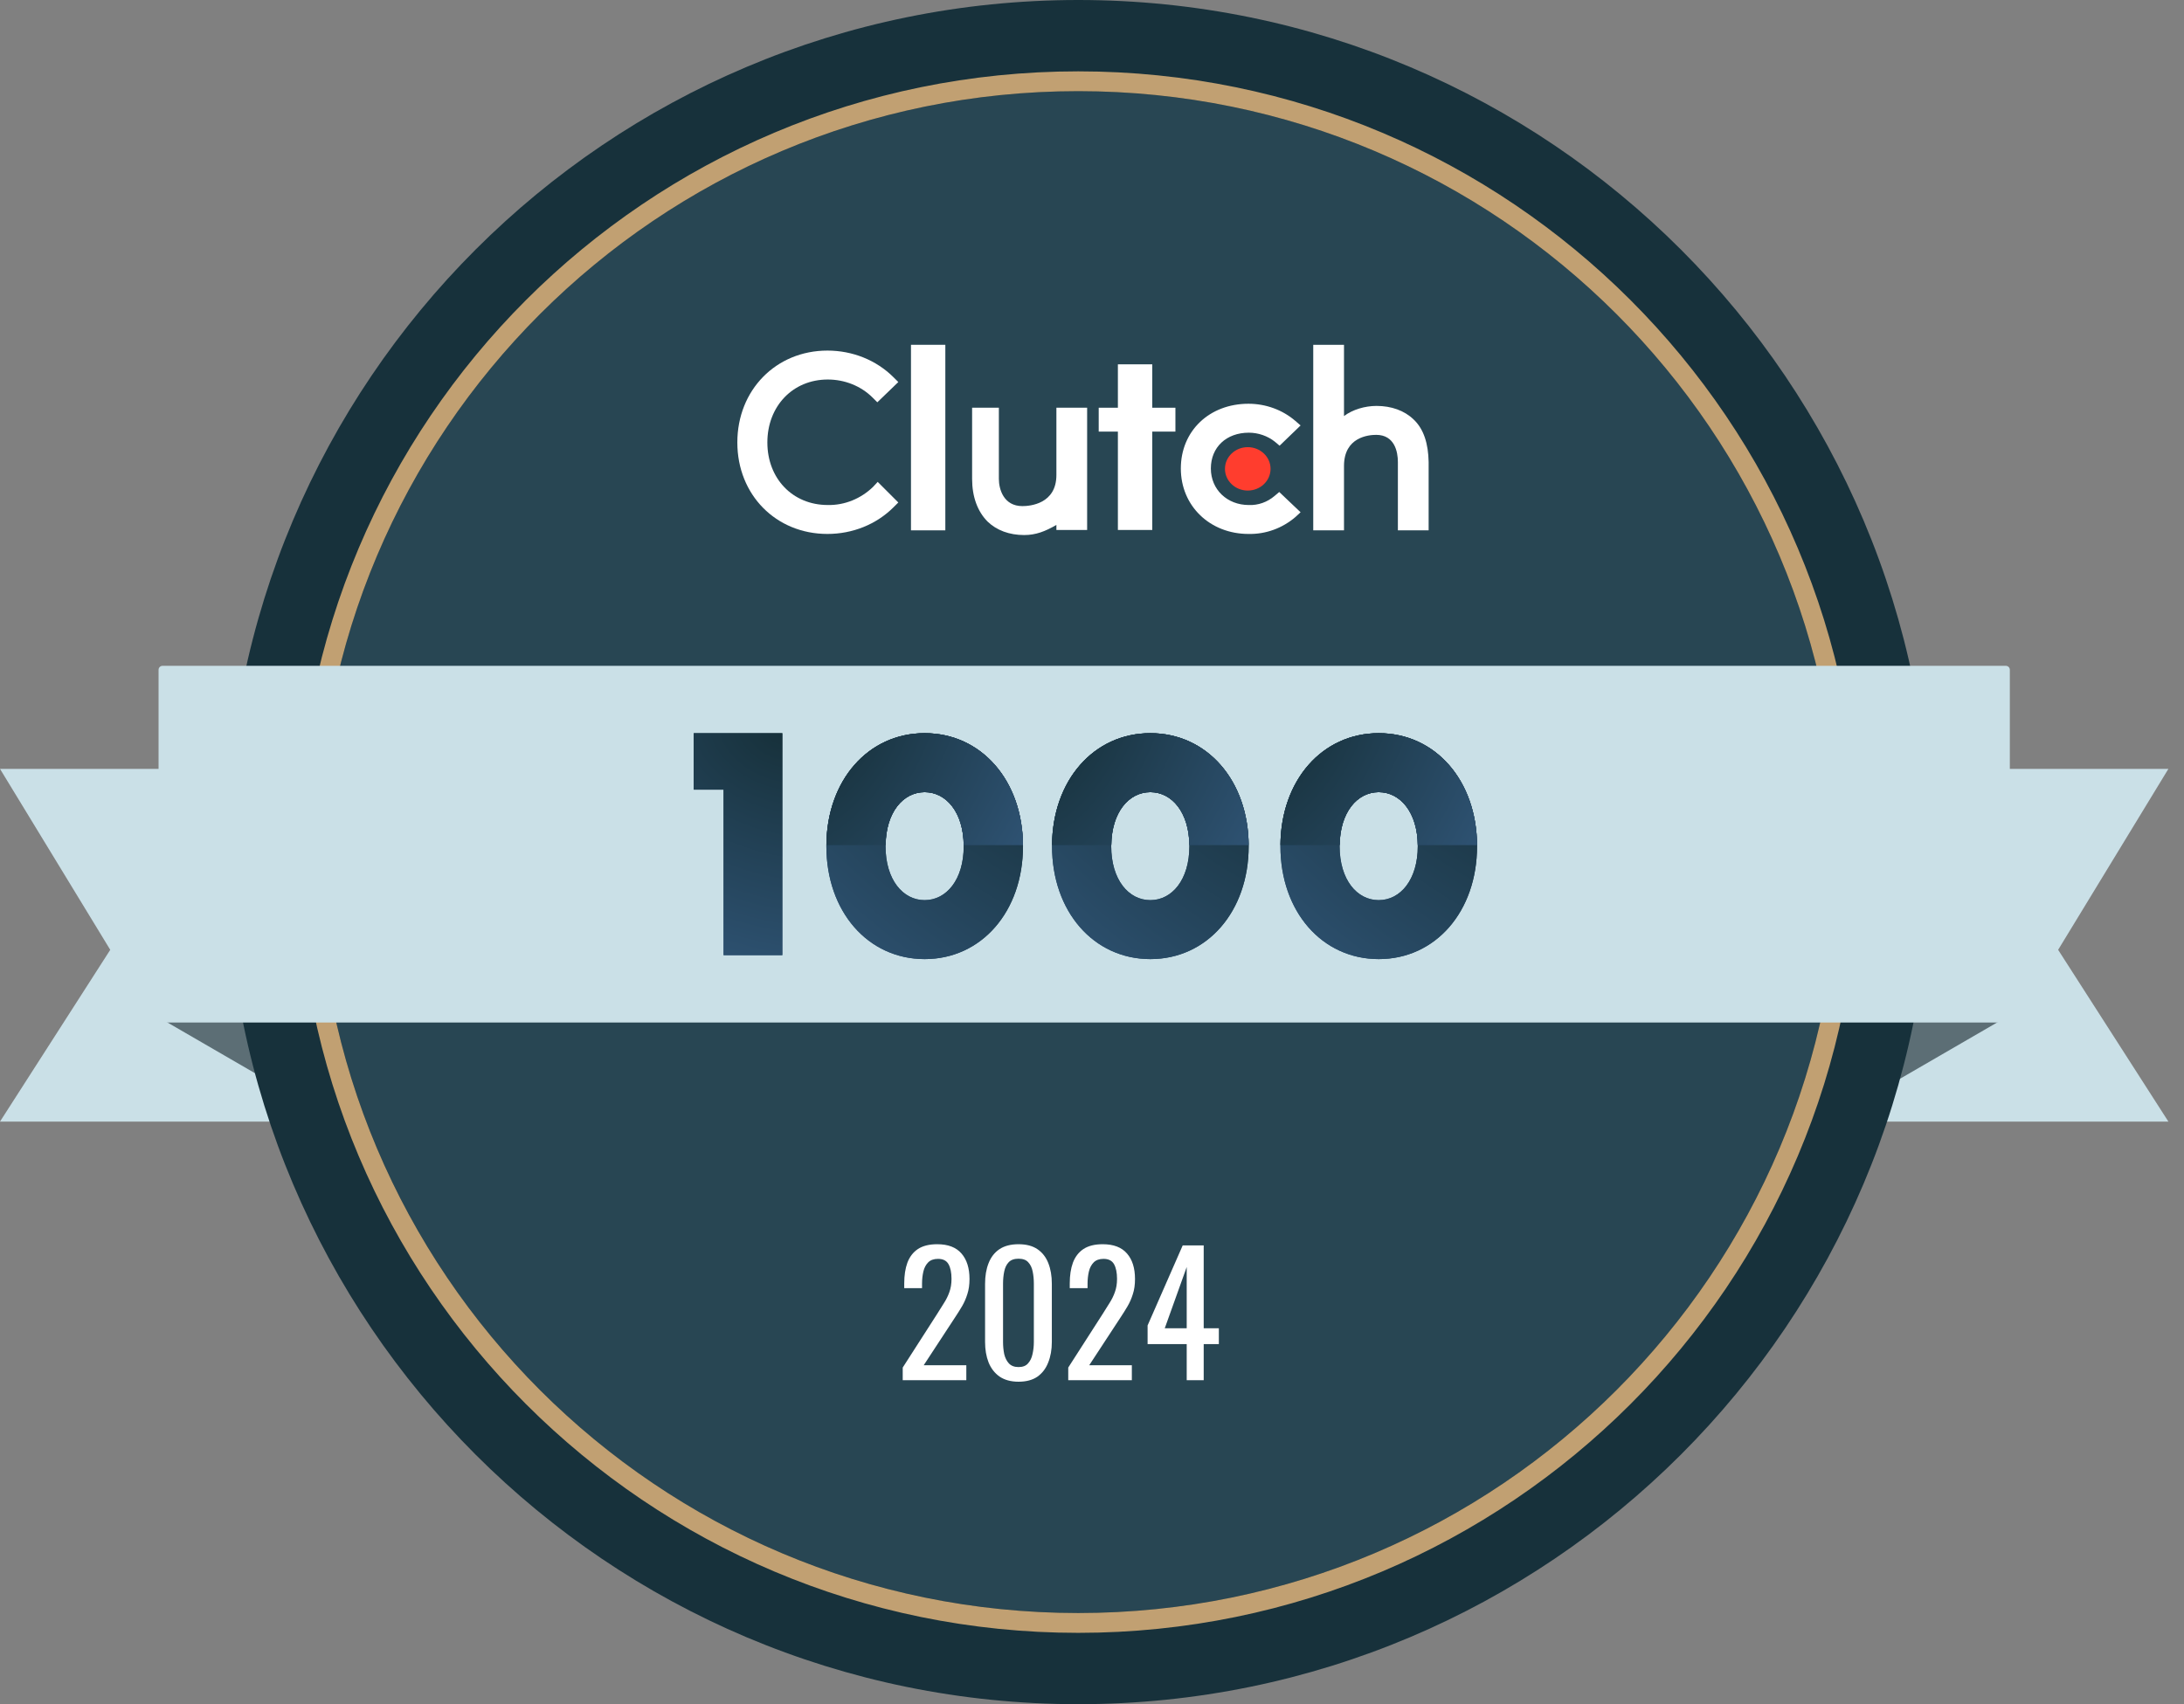
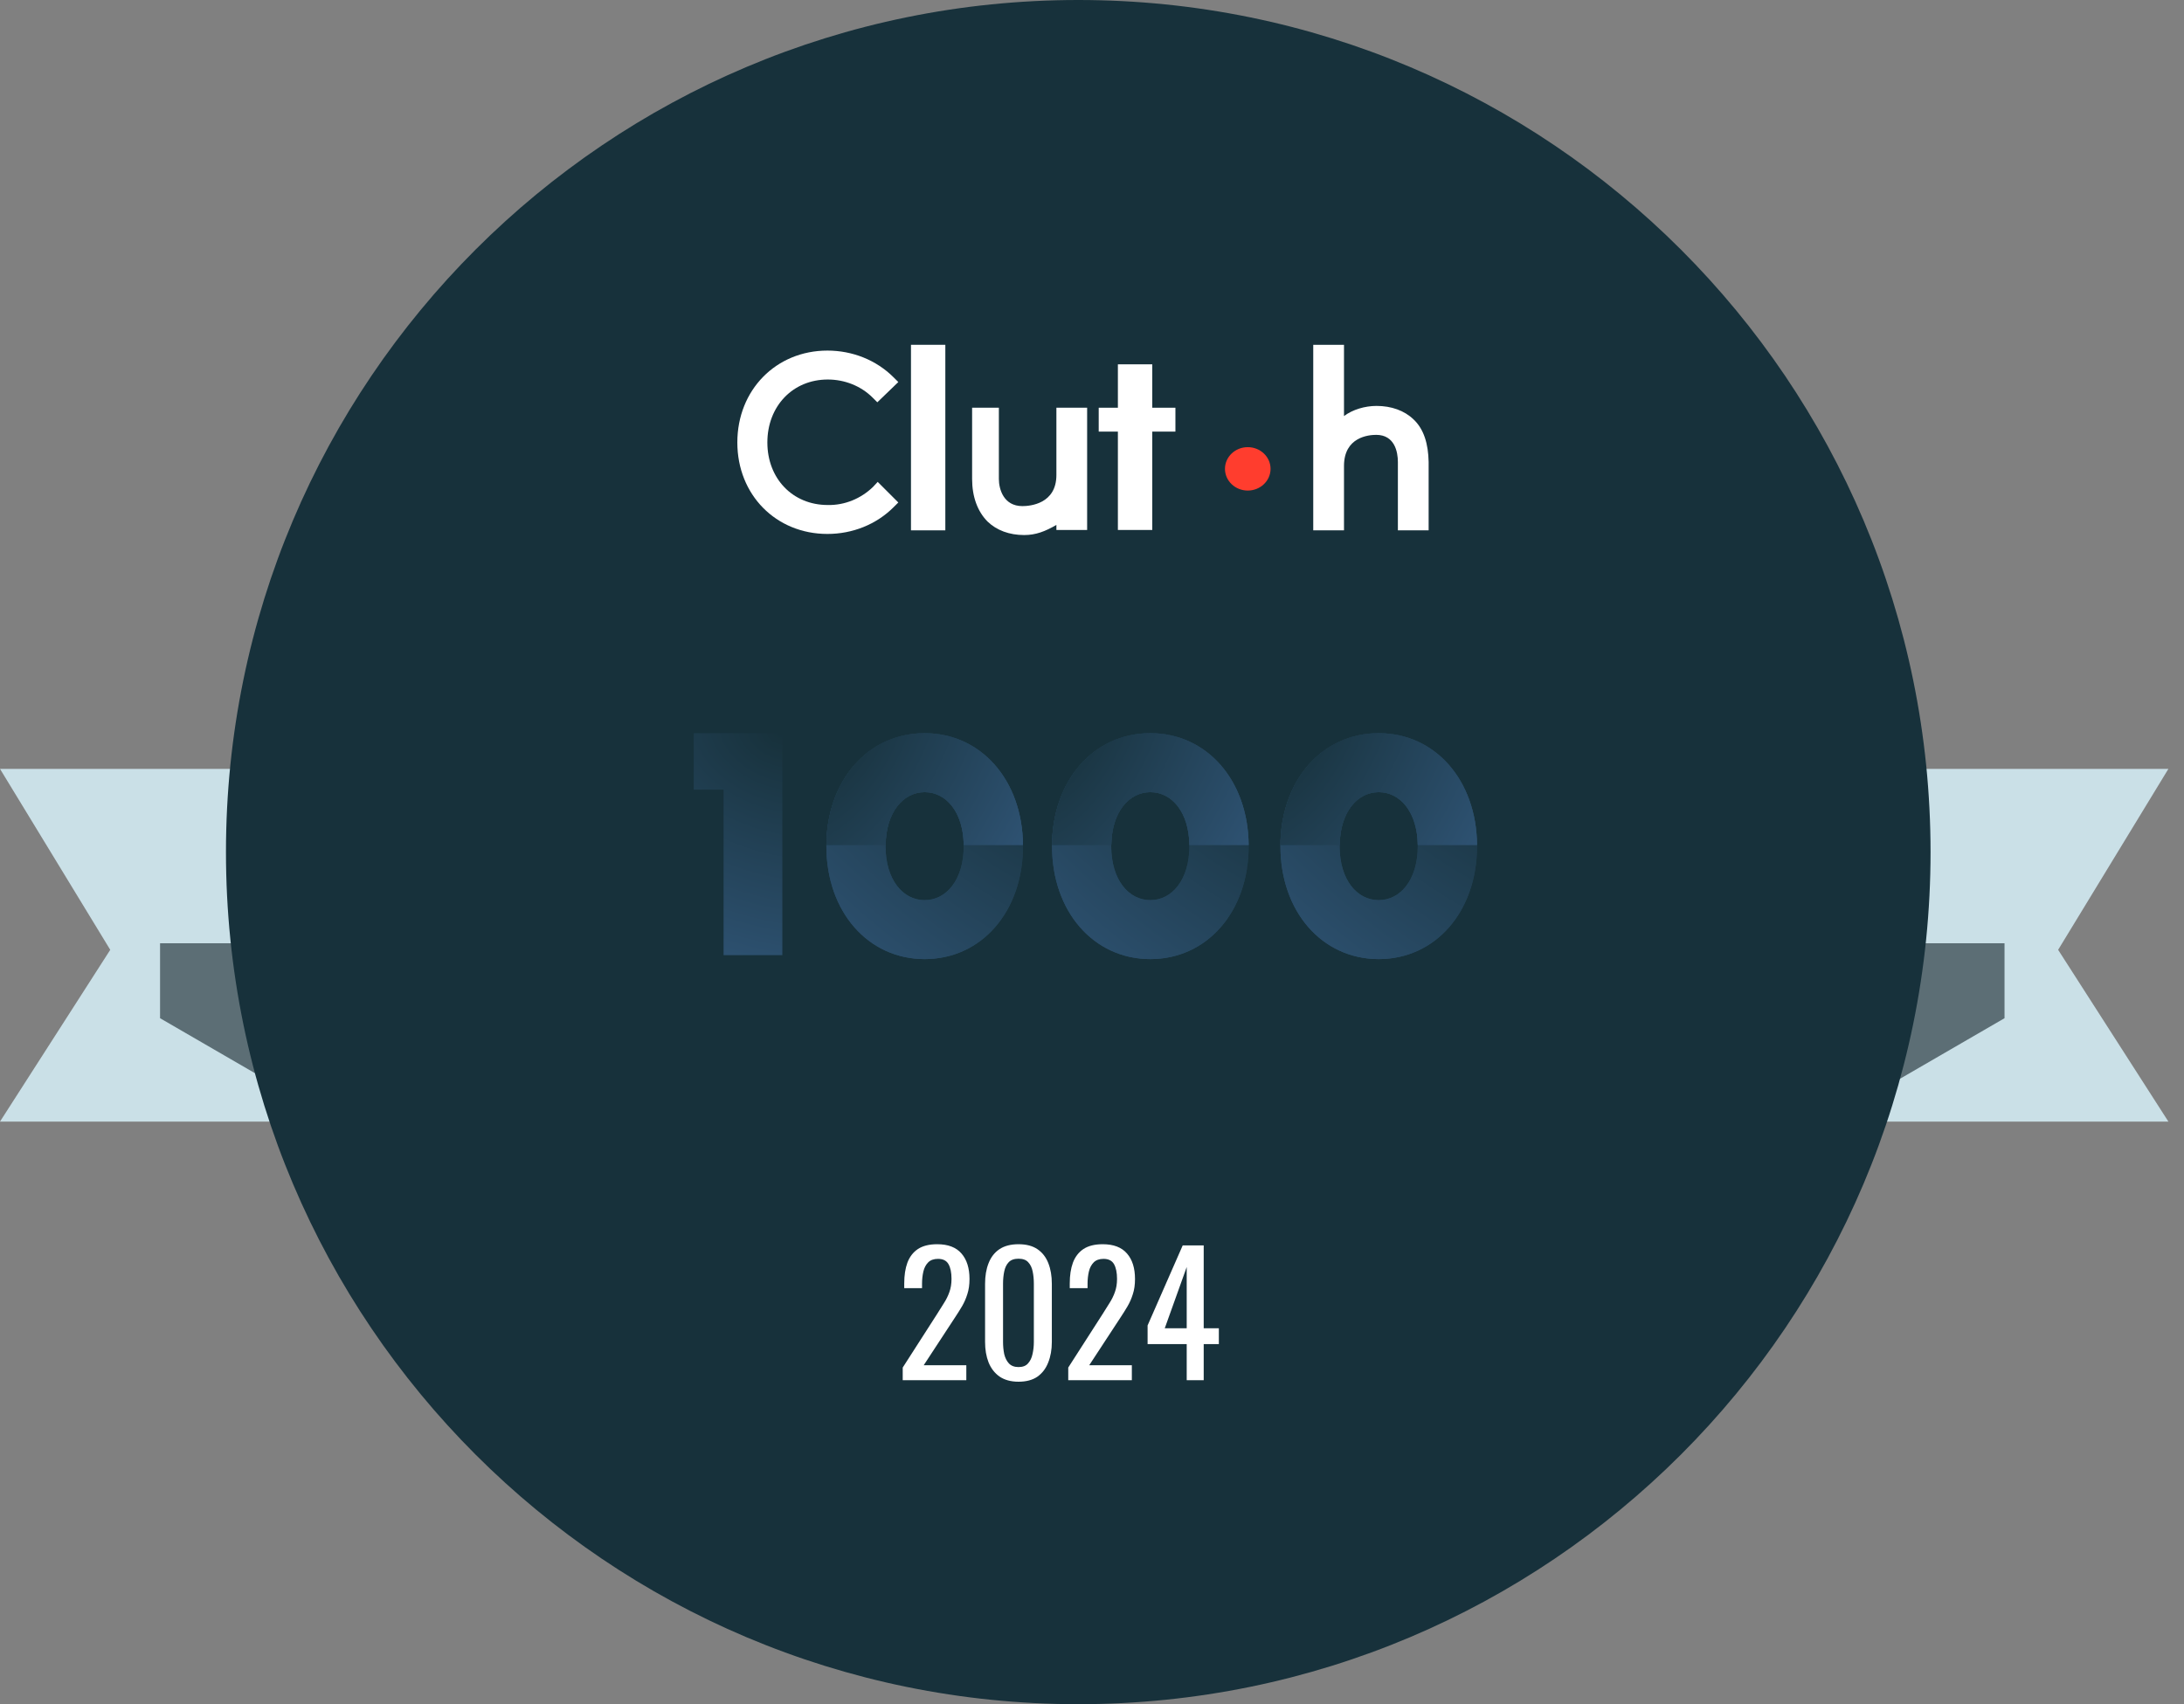
<svg xmlns="http://www.w3.org/2000/svg" width="123" height="96" viewBox="0 0 123 96" fill="none">
  <rect x="0" y="0" width="123" height="96" fill="#808080" stroke="none" />
  <g clip-path="url(#clip0_443_21635)">
    <path fill-rule="evenodd" clip-rule="evenodd" d="M104.522 63.181H122.121L115.912 53.505L122.121 43.312H104.522V63.181Z" fill="#CAE0E7" />
    <path fill-rule="evenodd" clip-rule="evenodd" d="M17.599 63.181H0L6.209 53.505L0 43.312H17.599V63.181Z" fill="#CAE0E7" />
    <path d="M9.014 57.357L20.604 64.074L16.491 53.135H9.014V57.357Z" fill="#5C6E75" />
    <path d="M112.892 57.357L101.302 64.074L105.415 53.135H112.892V57.357Z" fill="#5C6E75" />
    <path d="M60.726 96C87.235 96 108.726 74.51 108.726 48C108.726 21.49 87.235 0 60.726 0C34.216 0 12.726 21.49 12.726 48C12.726 74.51 34.216 96 60.726 96Z" fill="#17313B" />
-     <path d="M60.725 90.865C84.399 90.865 103.591 71.674 103.591 48C103.591 24.326 84.399 5.135 60.725 5.135C37.052 5.135 17.86 24.326 17.86 48C17.86 71.674 37.052 90.865 60.725 90.865Z" fill="#284653" />
-     <path d="M60.725 91.423C84.707 91.423 104.149 71.982 104.149 48C104.149 24.018 84.707 4.577 60.725 4.577C36.744 4.577 17.302 24.018 17.302 48C17.302 71.982 36.744 91.423 60.725 91.423Z" stroke="#C1A072" stroke-width="1.116" />
-     <path fill-rule="evenodd" clip-rule="evenodd" d="M8.93 57.377C8.93 57.5 9.03 57.6 9.153 57.6H112.967C113.091 57.6 113.191 57.5 113.191 57.377V37.73C113.191 37.607 113.091 37.507 112.967 37.507H9.153C9.03 37.507 8.93 37.607 8.93 37.73V57.377Z" fill="#CAE0E7" />
    <path d="M46.54 47.665C46.54 43.981 48.882 41.302 52.077 41.302C55.272 41.302 57.614 43.981 57.614 47.665C57.614 51.349 55.272 54.028 52.077 54.028C48.882 54.028 46.54 51.349 46.54 47.665ZM54.275 47.665C54.275 45.769 53.294 44.623 52.074 44.623C50.854 44.623 49.872 45.769 49.872 47.665C49.872 49.561 50.854 50.707 52.074 50.707C53.294 50.707 54.275 49.561 54.275 47.665Z" fill="url(#paint0_radial_443_21635)" />
    <path d="M46.54 47.665C46.54 43.981 48.882 41.302 52.077 41.302C55.272 41.302 57.614 43.981 57.614 47.665C57.614 51.349 55.272 54.028 52.077 54.028C48.882 54.028 46.54 51.349 46.54 47.665ZM54.275 47.665C54.275 45.769 53.294 44.623 52.074 44.623C50.854 44.623 49.872 45.769 49.872 47.665C49.872 49.561 50.854 50.707 52.074 50.707C53.294 50.707 54.275 49.561 54.275 47.665Z" fill="url(#paint1_radial_443_21635)" />
    <path d="M52.077 41.302C55.25 41.302 57.58 43.947 57.611 47.595H54.275C54.251 45.742 53.281 44.623 52.077 44.623C50.872 44.623 49.903 45.742 49.878 47.595H46.542C46.573 43.944 48.9 41.302 52.077 41.302Z" fill="url(#paint2_radial_443_21635)" />
    <path d="M52.077 41.302C55.25 41.302 57.58 43.947 57.611 47.595H54.275C54.251 45.742 53.281 44.623 52.077 44.623C50.872 44.623 49.903 45.742 49.878 47.595H46.542C46.573 43.944 48.9 41.302 52.077 41.302Z" fill="url(#paint3_radial_443_21635)" />
    <path d="M59.249 47.665C59.249 43.981 61.592 41.302 64.787 41.302C67.982 41.302 70.324 43.981 70.324 47.665C70.324 51.349 67.982 54.028 64.787 54.028C61.592 54.028 59.249 51.349 59.249 47.665ZM66.985 47.665C66.985 45.769 66.004 44.623 64.784 44.623C63.564 44.623 62.582 45.769 62.582 47.665C62.582 49.561 63.564 50.707 64.784 50.707C66.004 50.707 66.985 49.561 66.985 47.665Z" fill="url(#paint4_radial_443_21635)" />
    <path d="M59.249 47.665C59.249 43.981 61.592 41.302 64.787 41.302C67.982 41.302 70.324 43.981 70.324 47.665C70.324 51.349 67.982 54.028 64.787 54.028C61.592 54.028 59.249 51.349 59.249 47.665ZM66.985 47.665C66.985 45.769 66.004 44.623 64.784 44.623C63.564 44.623 62.582 45.769 62.582 47.665C62.582 49.561 63.564 50.707 64.784 50.707C66.004 50.707 66.985 49.561 66.985 47.665Z" fill="url(#paint5_radial_443_21635)" />
    <path d="M72.112 47.665C72.112 43.981 74.454 41.302 77.649 41.302C80.844 41.302 83.186 43.981 83.186 47.665C83.186 51.349 80.844 54.028 77.649 54.028C74.454 54.028 72.112 51.349 72.112 47.665ZM79.847 47.665C79.847 45.769 78.866 44.623 77.646 44.623C76.426 44.623 75.445 45.769 75.445 47.665C75.445 49.561 76.426 50.707 77.646 50.707C78.866 50.707 79.847 49.561 79.847 47.665Z" fill="url(#paint6_radial_443_21635)" />
    <path d="M72.112 47.665C72.112 43.981 74.454 41.302 77.649 41.302C80.844 41.302 83.186 43.981 83.186 47.665C83.186 51.349 80.844 54.028 77.649 54.028C74.454 54.028 72.112 51.349 72.112 47.665ZM79.847 47.665C79.847 45.769 78.866 44.623 77.646 44.623C76.426 44.623 75.445 45.769 75.445 47.665C75.445 49.561 76.426 50.707 77.646 50.707C78.866 50.707 79.847 49.561 79.847 47.665Z" fill="url(#paint7_radial_443_21635)" />
    <path d="M64.787 41.302C67.96 41.302 70.29 43.947 70.321 47.595H66.985C66.961 45.742 65.991 44.623 64.787 44.623C63.582 44.623 62.613 45.742 62.588 47.595H59.252C59.283 43.944 61.61 41.302 64.787 41.302Z" fill="url(#paint8_radial_443_21635)" />
    <path d="M64.787 41.302C67.96 41.302 70.29 43.947 70.321 47.595H66.985C66.961 45.742 65.991 44.623 64.787 44.623C63.582 44.623 62.613 45.742 62.588 47.595H59.252C59.283 43.944 61.61 41.302 64.787 41.302Z" fill="url(#paint9_radial_443_21635)" />
    <path d="M77.649 41.302C80.823 41.302 83.153 43.947 83.183 47.595H79.847C79.823 45.742 78.853 44.623 77.649 44.623C76.444 44.623 75.475 45.742 75.45 47.595H72.115C72.145 43.944 74.472 41.302 77.649 41.302Z" fill="url(#paint10_radial_443_21635)" />
    <path d="M77.649 41.302C80.823 41.302 83.153 43.947 83.183 47.595H79.847C79.823 45.742 78.853 44.623 77.649 44.623C76.444 44.623 75.475 45.742 75.45 47.595H72.115C72.145 43.944 74.472 41.302 77.649 41.302Z" fill="url(#paint11_radial_443_21635)" />
    <path d="M44.06 41.302V53.805H40.751V44.482H39.07V41.302H44.06Z" fill="url(#paint12_radial_443_21635)" />
-     <path d="M44.06 41.302V53.805H40.751V44.482H39.07V41.302H44.06Z" fill="url(#paint13_radial_443_21635)" />
    <path d="M53.24 19.423H51.305V29.875H53.24V19.423Z" fill="white" />
    <path d="M59.495 26.758C59.495 28.388 58.007 28.51 57.58 28.51C56.52 28.51 56.255 27.552 56.255 26.982V22.968H54.748V26.982C54.748 27.98 55.053 28.815 55.624 29.386C56.133 29.875 56.846 30.14 57.681 30.14C58.333 30.14 58.863 29.936 59.495 29.569V29.854H61.226V22.968H59.495V26.758Z" fill="white" />
    <path d="M64.894 20.523H62.958V22.968H61.878V24.313H62.958V29.854H64.894V24.313H66.198V22.968H64.894V20.523Z" fill="white" />
-     <path d="M71.78 27.939C71.372 28.286 70.863 28.469 70.333 28.449C69.111 28.449 68.194 27.573 68.194 26.391C68.194 25.189 69.07 24.374 70.333 24.374C70.863 24.374 71.393 24.557 71.8 24.883L72.065 25.107L73.247 23.966L72.941 23.701C72.228 23.09 71.291 22.744 70.313 22.744C68.113 22.744 66.503 24.272 66.503 26.391C66.503 28.51 68.153 30.078 70.313 30.078C71.291 30.099 72.228 29.752 72.961 29.121L73.247 28.856L72.045 27.715L71.78 27.939Z" fill="white" />
    <path d="M79.603 23.62C79.094 23.131 78.361 22.866 77.525 22.866C76.873 22.866 76.181 23.07 75.692 23.437V19.423H73.96V29.875H75.692V26.248C75.692 24.619 77.077 24.496 77.505 24.496C78.544 24.496 78.727 25.454 78.727 26.024V29.875H80.459V26.024C80.439 25.006 80.194 24.17 79.603 23.62Z" fill="white" />
    <path d="M70.272 27.634C70.981 27.634 71.556 27.086 71.556 26.411C71.556 25.736 70.981 25.189 70.272 25.189C69.563 25.189 68.989 25.736 68.989 26.411C68.989 27.086 69.563 27.634 70.272 27.634Z" fill="#FF3D2E" />
    <path d="M49.166 27.43C48.493 28.082 47.577 28.469 46.619 28.448C44.643 28.448 43.217 26.961 43.217 24.924C43.217 22.886 44.643 21.379 46.619 21.379C47.577 21.379 48.493 21.746 49.145 22.398L49.41 22.662L50.592 21.521L50.327 21.257C49.349 20.279 48.005 19.749 46.599 19.749C43.706 19.749 41.526 21.97 41.526 24.924C41.526 27.878 43.706 30.078 46.599 30.078C48.005 30.078 49.349 29.549 50.327 28.57L50.592 28.306L49.431 27.145L49.166 27.43Z" fill="white" />
    <path d="M50.84 77.75V77.037L52.772 74.027C52.916 73.802 53.047 73.593 53.166 73.399C53.291 73.205 53.391 73.002 53.466 72.79C53.547 72.571 53.588 72.321 53.588 72.04C53.588 71.689 53.532 71.414 53.419 71.214C53.307 71.014 53.11 70.914 52.828 70.914C52.591 70.914 52.406 70.98 52.275 71.111C52.144 71.243 52.053 71.414 52.003 71.627C51.953 71.84 51.928 72.068 51.928 72.311V72.565H50.925V72.302C50.925 71.846 50.984 71.455 51.103 71.13C51.228 70.799 51.425 70.542 51.694 70.361C51.969 70.18 52.331 70.089 52.782 70.089C53.394 70.089 53.85 70.264 54.151 70.614C54.45 70.958 54.601 71.436 54.601 72.049C54.601 72.374 54.56 72.658 54.479 72.902C54.404 73.146 54.304 73.374 54.179 73.587C54.054 73.799 53.916 74.018 53.766 74.243L52.022 76.906H54.422V77.75H50.84ZM57.362 77.834C56.931 77.834 56.575 77.737 56.293 77.544C56.018 77.35 55.812 77.084 55.675 76.747C55.543 76.409 55.478 76.025 55.478 75.593V72.321C55.478 71.877 55.543 71.49 55.675 71.158C55.806 70.821 56.009 70.558 56.284 70.371C56.565 70.183 56.925 70.089 57.362 70.089C57.8 70.089 58.156 70.183 58.431 70.371C58.706 70.558 58.91 70.821 59.041 71.158C59.172 71.49 59.238 71.877 59.238 72.321V75.593C59.238 76.031 59.169 76.418 59.032 76.756C58.9 77.094 58.697 77.359 58.422 77.553C58.147 77.741 57.794 77.834 57.362 77.834ZM57.362 77.009C57.6 77.009 57.778 76.941 57.897 76.803C58.022 76.665 58.106 76.49 58.15 76.278C58.2 76.059 58.225 75.834 58.225 75.603V72.311C58.225 72.068 58.203 71.84 58.159 71.627C58.116 71.408 58.031 71.233 57.906 71.102C57.788 70.971 57.606 70.905 57.362 70.905C57.119 70.905 56.934 70.971 56.809 71.102C56.684 71.233 56.6 71.408 56.556 71.627C56.512 71.84 56.49 72.068 56.49 72.311V75.603C56.49 75.834 56.512 76.059 56.556 76.278C56.606 76.49 56.694 76.665 56.819 76.803C56.95 76.941 57.131 77.009 57.362 77.009ZM60.162 77.75V77.037L62.094 74.027C62.238 73.802 62.369 73.593 62.488 73.399C62.613 73.205 62.713 73.002 62.788 72.79C62.869 72.571 62.91 72.321 62.91 72.04C62.91 71.689 62.853 71.414 62.741 71.214C62.628 71.014 62.431 70.914 62.15 70.914C61.913 70.914 61.728 70.98 61.597 71.111C61.466 71.243 61.375 71.414 61.325 71.627C61.275 71.84 61.25 72.068 61.25 72.311V72.565H60.247V72.302C60.247 71.846 60.306 71.455 60.425 71.13C60.55 70.799 60.747 70.542 61.016 70.361C61.291 70.18 61.653 70.089 62.103 70.089C62.716 70.089 63.172 70.264 63.472 70.614C63.772 70.958 63.922 71.436 63.922 72.049C63.922 72.374 63.882 72.658 63.8 72.902C63.725 73.146 63.625 73.374 63.5 73.587C63.375 73.799 63.238 74.018 63.088 74.243L61.344 76.906H63.744V77.75H60.162ZM66.834 77.75V75.715H64.631V74.665L66.609 70.155H67.791V74.825H68.644V75.715H67.791V77.75H66.834ZM65.597 74.825H66.834V71.374L65.597 74.825Z" fill="white" />
  </g>
  <defs>
    <radialGradient id="paint0_radial_443_21635" cx="0" cy="0" r="1" gradientUnits="userSpaceOnUse" gradientTransform="translate(57.373 41.302) rotate(130.408) scale(16.712 33.476)">
      <stop stop-color="#17313B" />
      <stop offset="1" stop-color="#2E5272" />
    </radialGradient>
    <radialGradient id="paint1_radial_443_21635" cx="0" cy="0" r="1" gradientUnits="userSpaceOnUse" gradientTransform="translate(57.373 41.302) rotate(130.408) scale(16.712 33.476)">
      <stop stop-color="#17313B" />
      <stop offset="1" stop-color="#2E5272" />
    </radialGradient>
    <radialGradient id="paint2_radial_443_21635" cx="0" cy="0" r="1" gradientUnits="userSpaceOnUse" gradientTransform="translate(46.783 41.302) rotate(30.163) scale(12.523 22.078)">
      <stop stop-color="#17313B" />
      <stop offset="1" stop-color="#2E5272" />
    </radialGradient>
    <radialGradient id="paint3_radial_443_21635" cx="0" cy="0" r="1" gradientUnits="userSpaceOnUse" gradientTransform="translate(46.783 41.302) rotate(30.163) scale(12.523 22.078)">
      <stop stop-color="#17313B" />
      <stop offset="1" stop-color="#2E5272" />
    </radialGradient>
    <radialGradient id="paint4_radial_443_21635" cx="0" cy="0" r="1" gradientUnits="userSpaceOnUse" gradientTransform="translate(70.083 41.302) rotate(130.408) scale(16.712 33.476)">
      <stop stop-color="#17313B" />
      <stop offset="1" stop-color="#2E5272" />
    </radialGradient>
    <radialGradient id="paint5_radial_443_21635" cx="0" cy="0" r="1" gradientUnits="userSpaceOnUse" gradientTransform="translate(70.083 41.302) rotate(130.408) scale(16.712 33.476)">
      <stop stop-color="#17313B" />
      <stop offset="1" stop-color="#2E5272" />
    </radialGradient>
    <radialGradient id="paint6_radial_443_21635" cx="0" cy="0" r="1" gradientUnits="userSpaceOnUse" gradientTransform="translate(82.945 41.302) rotate(130.408) scale(16.712 33.476)">
      <stop stop-color="#17313B" />
      <stop offset="1" stop-color="#2E5272" />
    </radialGradient>
    <radialGradient id="paint7_radial_443_21635" cx="0" cy="0" r="1" gradientUnits="userSpaceOnUse" gradientTransform="translate(82.945 41.302) rotate(130.408) scale(16.712 33.476)">
      <stop stop-color="#17313B" />
      <stop offset="1" stop-color="#2E5272" />
    </radialGradient>
    <radialGradient id="paint8_radial_443_21635" cx="0" cy="0" r="1" gradientUnits="userSpaceOnUse" gradientTransform="translate(59.493 41.302) rotate(30.163) scale(12.523 22.078)">
      <stop stop-color="#17313B" />
      <stop offset="1" stop-color="#2E5272" />
    </radialGradient>
    <radialGradient id="paint9_radial_443_21635" cx="0" cy="0" r="1" gradientUnits="userSpaceOnUse" gradientTransform="translate(59.493 41.302) rotate(30.163) scale(12.523 22.078)">
      <stop stop-color="#17313B" />
      <stop offset="1" stop-color="#2E5272" />
    </radialGradient>
    <radialGradient id="paint10_radial_443_21635" cx="0" cy="0" r="1" gradientUnits="userSpaceOnUse" gradientTransform="translate(72.355 41.302) rotate(30.163) scale(12.523 22.078)">
      <stop stop-color="#17313B" />
      <stop offset="1" stop-color="#2E5272" />
    </radialGradient>
    <radialGradient id="paint11_radial_443_21635" cx="0" cy="0" r="1" gradientUnits="userSpaceOnUse" gradientTransform="translate(72.355 41.302) rotate(30.163) scale(12.523 22.078)">
      <stop stop-color="#17313B" />
      <stop offset="1" stop-color="#2E5272" />
    </radialGradient>
    <radialGradient id="paint12_radial_443_21635" cx="0" cy="0" r="1" gradientUnits="userSpaceOnUse" gradientTransform="translate(43.951 41.302) rotate(111.327) scale(13.421 18.453)">
      <stop stop-color="#17313B" />
      <stop offset="1" stop-color="#2E5272" />
    </radialGradient>
    <radialGradient id="paint13_radial_443_21635" cx="0" cy="0" r="1" gradientUnits="userSpaceOnUse" gradientTransform="translate(43.951 41.302) rotate(111.327) scale(13.421 18.453)">
      <stop stop-color="#17313B" />
      <stop offset="1" stop-color="#2E5272" />
    </radialGradient>
    <clipPath id="clip0_443_21635">
      <rect width="122.121" height="96" fill="white" />
    </clipPath>
  </defs>
</svg>